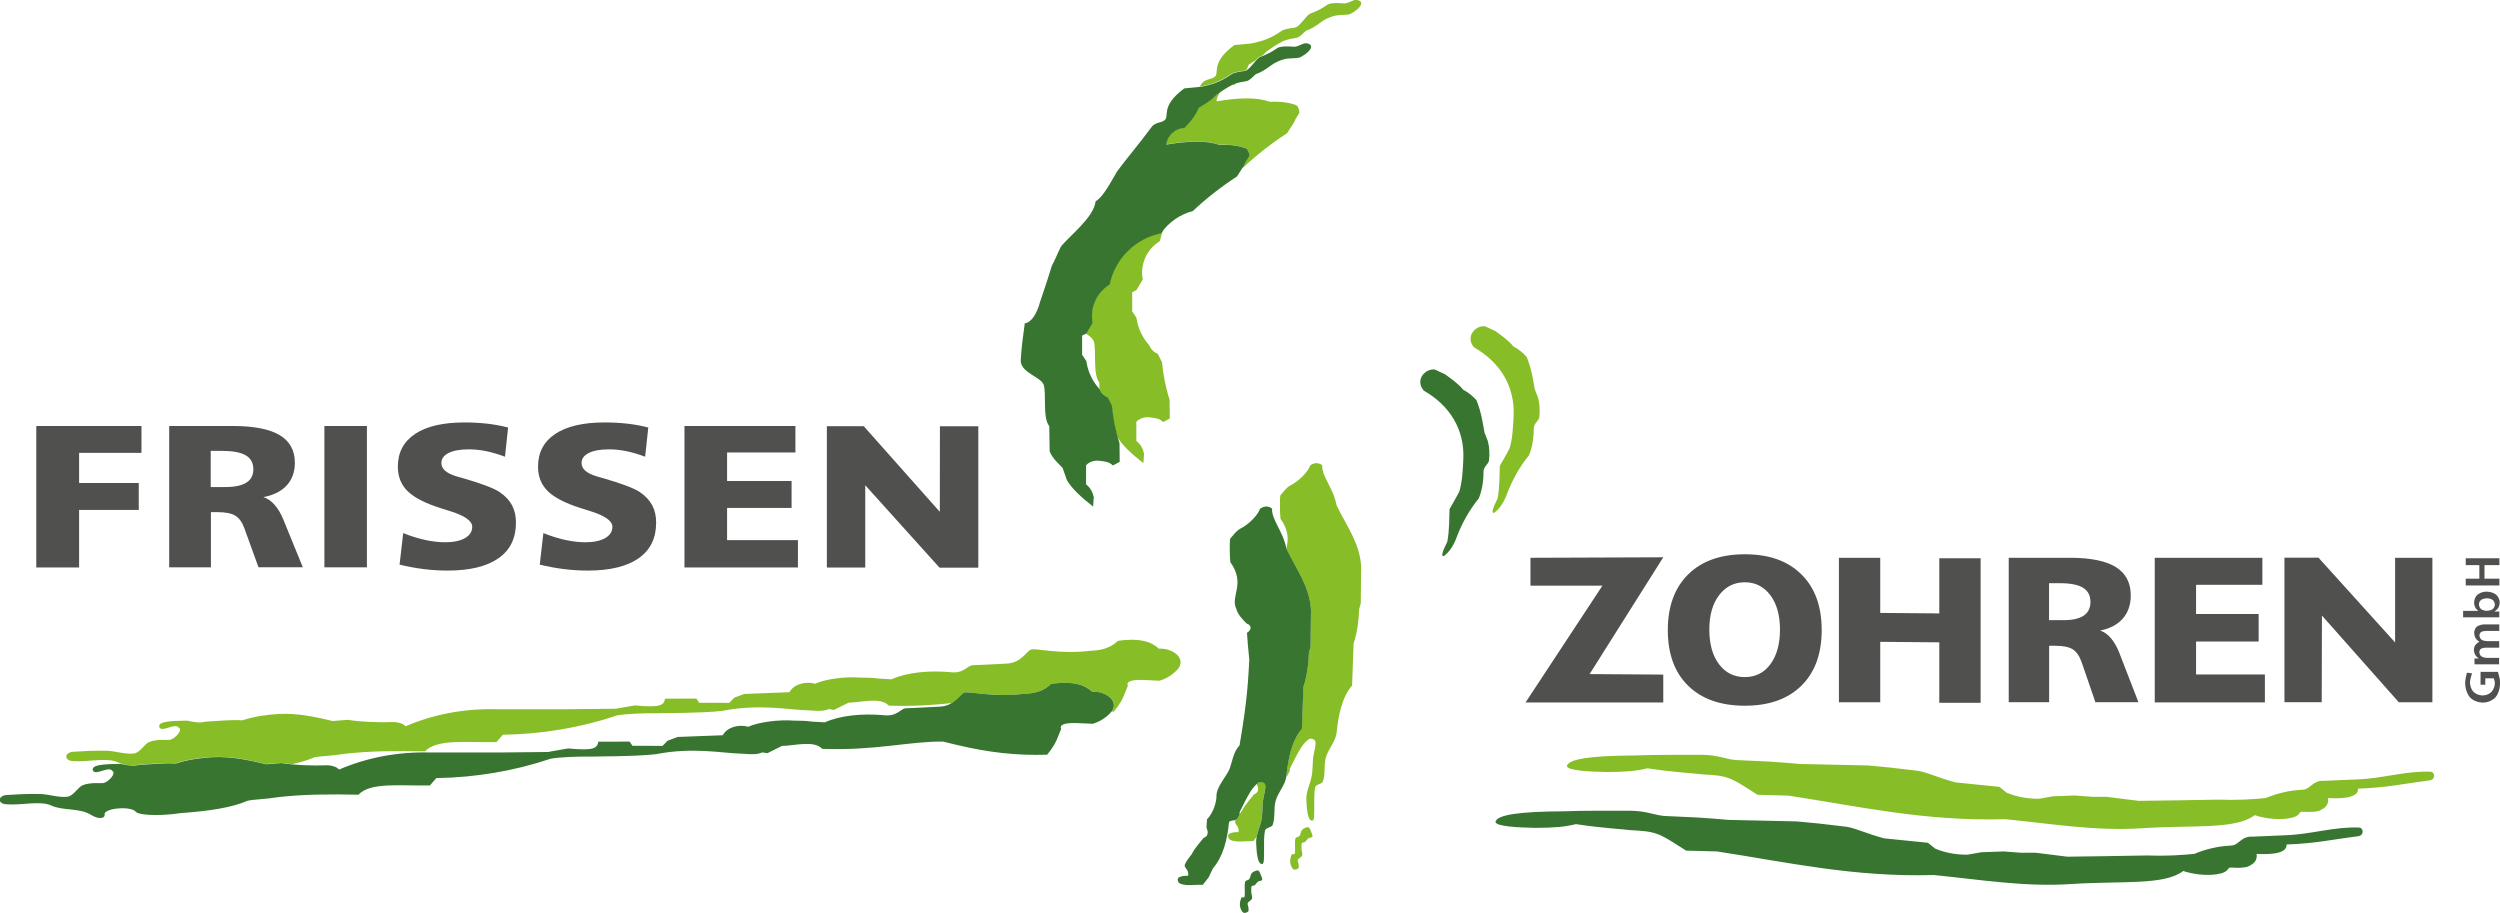
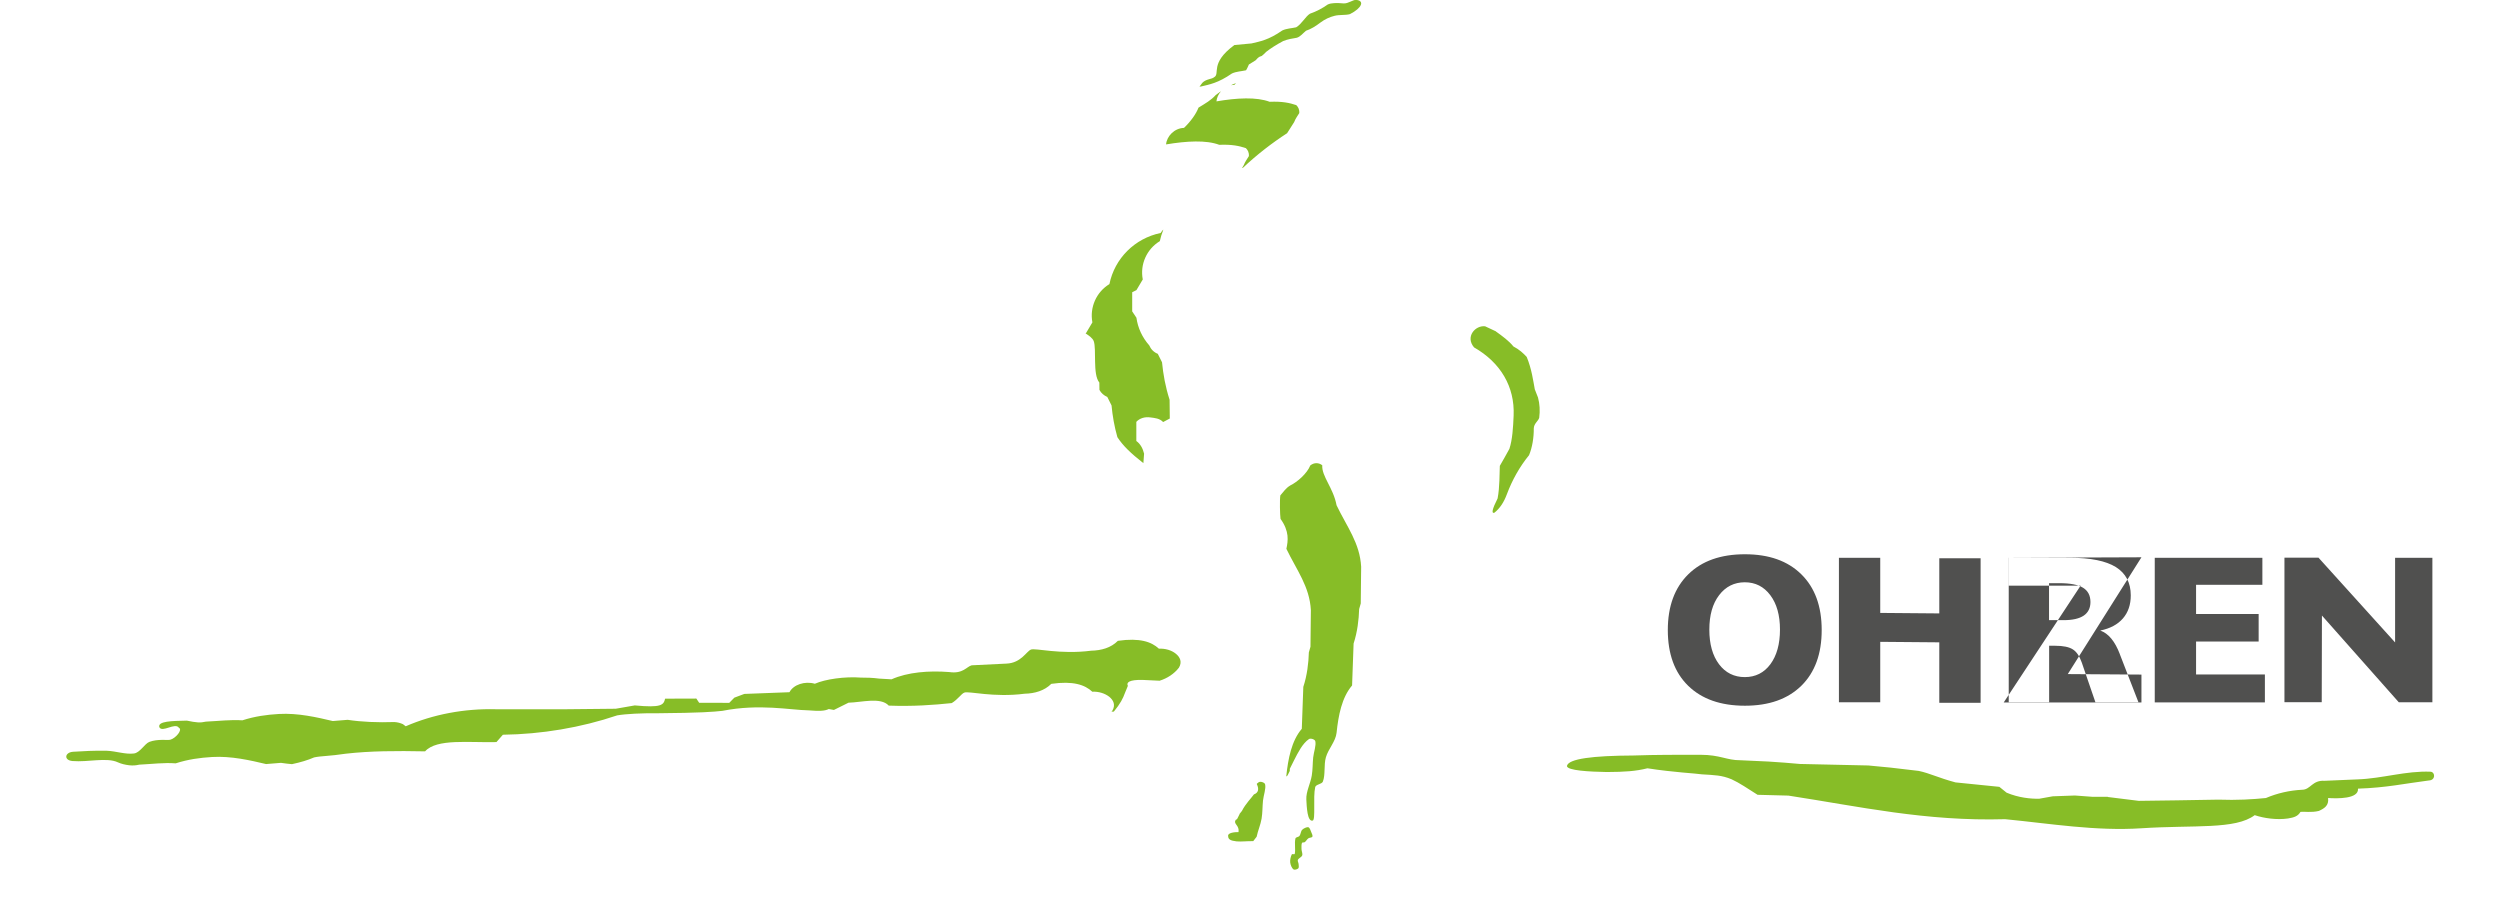
<svg xmlns="http://www.w3.org/2000/svg" id="Components" viewBox="0 0 24.808 9.06">
  <defs>
    <style>.cls-1{fill:#50504f;}.cls-1,.cls-2,.cls-3{fill-rule:evenodd;}.cls-2{fill:#87bd27;}.cls-3{fill:#377530;}</style>
  </defs>
  <path class="cls-2" d="M12.837,8.629c-.017-.012-.031-.045-.034-.07-.003-.026.005-.06.016-.081.004-.007.027.004.029-.005.01-.044-.005-.107.007-.153.004-.014.031-.013.04-.025.013-.017.012-.046.027-.061.014-.014.045-.029.061-.025.014.004.022.032.029.049.006.014.016.034.011.045-.005.01-.029.008-.04.016-.014.01-.022.028-.036.038-.007.005-.024-0-.027.007-.007.015-.005.04-.005.061 0.0.021.013.045.007.063-.006.018-.036.028-.043.045-.005.011.006.027.007.04.001.014.005.034-.002.043-.009.01-.037.019-.047.011M12.473,7.776c.006-.005.012-.01.018-.014.017-.011.059.003.063.021.01.043-.015.107-.021.161-.006.06-.004.12-.014.18-.01.06-.037.12-.049.179l-.034.044c-.054-.002-.121.007-.166.002-.058-.007-.083-.018-.083-.054-.005-.031.065-.039.103-.038.011-.065-.049-.079-.031-.114.001-.002.002-.005.003-.007.007-.003.014-.007.017-.014l.021-.042v-.003c.008-.011.017-.022.024-.03.034-.069.097-.132.119-.164.045-.016.052-.054.029-.101l0-.005ZM12.114.908c-.024.028-.04.063-.043.098.204-.035.398-.045.528.004.129-.005.197.011.264.033.018.018.032.04.03.079-.013.023-.037.052-.051.09l-.07.11c-.147.095-.299.212-.438.343-.003.001-.006.002-.009.002l.017-.028c.014-.037.038-.067.051-.09.002-.039-.012-.061-.03-.079-.067-.022-.134-.038-.264-.033-.13-.049-.324-.038-.528-.004.007-.081.082-.161.178-.164.066-.063.12-.138.144-.201.07-.043.124-.073.171-.125.015-.012.031-.024.049-.036ZM14.844,3.289c.064.046.13.094.174.149.058.03.098.067.132.104.05.122.064.236.08.321l.032.082c.017.063.021.13.012.2-.009.034-.052.056-.054.106.001.09-.015.19-.047.266-.093.114-.168.248-.219.385-.031.084-.071.143-.125.186-.03.01-.024-.031.032-.142.022-.114.018-.247.022-.323.032-.057.065-.112.095-.169.03-.091.037-.211.042-.331.012-.285-.129-.525-.393-.676-.09-.107.015-.221.11-.209l.107.05ZM12.267.825c-.011.003-.021.007-.032.011-.006.003-.013.007-.019.01.011-.002.022-.004.033-.004.006-.006.012-.011.017-.017ZM11.902.861c.01-.013.019-.026.029-.039.037-.039.094-.036.116-.055.066-.035-.048-.136.202-.32l.17-.016c.084-.02.168-.033.306-.129.043-.02.093-.021.137-.031.055-.032.092-.107.137-.135.066-.023.124-.054.176-.091.035-.017.089-.017.16-.011.047.001.088-.036.121-.035.088.007.059.081-.06.141-.044.013-.103.004-.153.017-.049.012-.096.034-.139.066-.051.039-.096.066-.144.082-.029.023-.057.061-.093.07-.038.006-.088.014-.133.032-.071.038-.127.074-.17.108-.014.015-.028.028-.043.04-.007.003-.014.005-.022.008-.014.008-.027.021-.04.036-.021.013-.043.026-.066.041-.007.018-.016.036-.027.056-.001.001-.003.002-.004.002-.044.01-.094.011-.137.031-.137.095-.222.109-.306.129l-.019.002ZM11.543,2.282c-.014.036-.026.073-.034.111-.13.079-.198.231-.169.38l-.063.106-.042.021v.19l.042.063c.014.102.059.197.127.274.016.038.046.069.085.084l.042.084c.012.121.033.241.075.372l.002.186-.066.035c-.035-.037-.082-.04-.128-.046-.051-.007-.103.006-.138.044v.19c.041.029.065.076.077.126l-.007.094c-.127-.1-.202-.172-.258-.258-.031-.109-.048-.211-.058-.315l-.042-.084c-.033-.014-.061-.038-.078-.07l-.001-.073c-.068-.079-.026-.331-.056-.412-.012-.029-.044-.052-.081-.076l.005-.003.063-.106c-.028-.149.039-.301.169-.38.052-.255.252-.454.508-.507.008-.011.016-.023.025-.033ZM12.765,7.704c.006-.003.011-.007.013-.012l.021-.042v-.021l.042-.084c.039-.077.084-.167.148-.211.017-.011.059.003.063.021.01.043-.015.107-.021.161-.006.06-.004.12-.014.18-.013.08-.058.16-.054.238.004.072.009.222.063.209.031-.008.002-.23.025-.332.006-.028.066-.029.076-.055.027-.069.008-.164.03-.241.024-.084.097-.157.106-.243.018-.173.052-.351.154-.47l.015-.416c.038-.116.052-.238.055-.342l.016-.056.004-.364c-.013-.236-.142-.397-.244-.61-.032-.173-.149-.287-.142-.397-.034-.027-.081-.029-.119.002-.031.079-.128.164-.198.198-.047.028-.067.064-.099.099-.007.043-.004.193.002.233.089.124.075.217.058.297.102.212.23.373.243.608l-.004.364-.016.056c-.003.105-.017.227-.055.342l-.015.416c-.102.119-.136.298-.154.47-0.0.002-0.0.004-.001.006ZM20.918,7.909l.305.038.375-.005.414-.007c.186.007.344-.003.473-.016.113-.048.236-.076.36-.082.084-.001.099-.097.223-.089l.326-.014c.245-.008.482-.087.728-.076.045.008.047.085-.021.087-.23.029-.42.072-.702.081.009.103-.205.099-.297.093.01.075-.037.103-.091.128-.077.019-.148.004-.183.01-.025.042-.061.055-.124.065-.11.016-.239-.002-.33-.033-.192.145-.601.096-1.122.13-.455.03-.904-.046-1.355-.09-.789.023-1.446-.126-2.15-.234l-.306-.008c-.095-.06-.181-.119-.258-.154-.099-.041-.167-.041-.294-.049-.064-.01-.276-.019-.541-.06-.118.029-.222.036-.403.037-.168-.003-.395-.014-.396-.06.014-.072.256-.102.661-.104.226-.008.446-.007.666-.007.192,0,.261.055.392.054l.281.013c.104.007.224.015.312.024l.679.015.219.021.281.033c.113.024.19.067.365.114l.435.044.072.058c.118.05.24.062.324.06l.134-.024.22-.008.175.013h.15ZM11.031,7.062c.007-0.0.015-0.0.022-.001.064-.077.092-.134.109-.182l.03-.073c-.018-.035.016-.062.146-.059l.169.008c.077-.024.145-.069.192-.13.033-.056.012-.103-.031-.138-.043-.035-.105-.053-.168-.05-.074-.069-.191-.109-.407-.078-.068.069-.164.096-.265.098-.309.04-.556-.029-.598-.011-.045.018-.097.132-.24.139l-.348.017c-.05.013-.086.087-.222.067-.202-.016-.414.001-.573.072l-.123-.007c-.068-.009-.123-.01-.182-.01-.159-.012-.351.015-.456.061-.1-.029-.213.009-.252.084l-.448.017-.099.037c-.049.05-.05.051-.051.052l-.102-.001h-.196l-.028-.042-.31.001c-.015.063-.036.092-.301.067l-.189.033-.489.005h-.7c-.314-.008-.624.051-.895.169l-.028-.021c-.026-.012-.054-.019-.084-.021-.164.006-.328-.001-.464-.022l-.148.012c-.157-.037-.345-.081-.535-.07-.12.007-.238.023-.362.063-.115-.008-.235.007-.362.013-.056.013-.094.01-.189-.01-.148.003-.291.005-.273.065.028.058.158-.05.194.006.041.019-.033.106-.087.119-.028.006-.124-.01-.206.021-.047.018-.093.108-.153.115-.084.011-.18-.024-.27-.027-.111-.003-.245.004-.334.01-.084.006-.094.085-.005.092.153.013.34-.039.45.013.033.015.071.024.111.029.038.004.066.002.1-.006.126-.006.247-.022.362-.013.124-.04.242-.056.362-.063.19-.011.378.033.535.07l.148-.012c.035.005.071.01.109.013.085-.018.158-.04.22-.067.068-.015.152-.012.316-.037.239-.027.498-.029.785-.023.115-.129.438-.085.708-.092l.064-.073c.382-.005.773-.07,1.134-.192.085-.015.249-.023.392-.021.446-.004.559-.014.652-.024.37-.073.671-.008.855-.005.103.008.158.008.201-.013l.051.009.145-.072c.13-.003.319-.058.399.029.241.009.444-.006.625-.025.062-.037.095-.093.125-.104.042-.018.29.051.598.011.101-.002.197-.03.265-.098.216-.031.333.009.407.078.063-.003.124.016.168.05.043.035.064.082.031.138-.002.003-.005.006-.008.009Z" />
-   <path class="cls-3" d="M14.345,3.718c.064.046.13.094.174.149.058.03.098.067.132.104.05.122.064.236.08.321l.032.082c.017.063.021.13.012.2-.009.034-.052.056-.054.106.001.09-.015.19-.047.266-.093.114-.168.248-.219.385-.031.084-.071.143-.125.186-.03.01-.024-.031.032-.142.022-.114.018-.247.022-.323.032-.057.065-.112.095-.169.03-.091.037-.211.042-.331.012-.285-.129-.525-.393-.676-.09-.107.015-.221.11-.209l.107.05ZM20.209,8.463l.305.038.375-.005.414-.007c.186.007.344-.003.473-.016.113-.048.236-.076.36-.082.084-.001.099-.097.223-.089l.326-.014c.245-.008.482-.087.728-.076.045.008.047.085-.021.087-.23.029-.42.072-.702.081.009.103-.205.099-.297.093.01.075-.037.103-.091.128-.077.02-.148.004-.183.01-.025.042-.061.055-.124.065-.11.016-.239-.002-.33-.033-.192.145-.601.096-1.122.13-.455.03-.904-.046-1.355-.09-.789.023-1.446-.126-2.15-.234l-.306-.008c-.095-.06-.181-.119-.258-.154-.099-.041-.167-.041-.294-.049-.064-.01-.276-.019-.541-.06-.118.029-.222.036-.403.037-.168-.003-.395-.014-.396-.06.014-.072.256-.102.661-.104.226-.008.446-.006.666-.006.192,0,.262.055.392.054l.281.013c.104.007.224.015.312.024l.679.015.219.021.281.033c.113.024.19.067.365.114l.435.044.072.058c.118.05.24.062.324.06l.134-.024.22-.008.175.013h.15ZM12.338,9.057c-.017-.012-.031-.045-.034-.07-.003-.026.005-.06.016-.081.004-.007.027.004.029-.004.01-.044-.005-.108.007-.153.004-.014.031-.013.04-.025.013-.017.012-.046.027-.061.014-.014.045-.029.061-.025.014.004.022.032.029.049.006.014.016.034.011.045-.005.01-.029.008-.04.016-.014.01-.022.028-.036.038-.007.005-.024-0-.027.007-.007.015-.005.04-.004.061 0.0.021.013.045.007.063-.006.018-.036.028-.043.045-.005.011.006.027.007.04.001.014.005.034-.002.043-.009.01-.037.019-.047.011ZM11.996,8.701l.041-.085c.101-.117.143-.289.158-.452.003-.031.07-.013.085-.042l.021-.042v-.021l.042-.084c.039-.077.084-.167.148-.211.017-.011.059.003.063.021.01.043-.015.107-.021.161-.006.06-.004.12-.014.18-.013.08-.058.16-.054.238.004.072.009.222.063.209.031-.008.002-.23.025-.332.006-.028.066-.029.076-.055.027-.069.008-.164.03-.241.024-.084.097-.157.106-.243.018-.173.052-.351.154-.47l.015-.416c.038-.116.052-.238.055-.342l.016-.056.004-.364c-.013-.236-.142-.397-.244-.61-.032-.173-.149-.287-.142-.397-.034-.027-.081-.029-.119.002-.031.079-.128.164-.198.198-.047.028-.067.064-.099.099-.007.043-.004.193.002.233.155.215-.002.337.058.46.014.056.06.105.103.148.052.016.052.063.004.093.005.082.013.173.023.266-.011.195-.018.397-.097.851-.064.066-.072.167-.101.238-.027.066-.129.174-.128.263.002.049-.025.162-.094.233l-.005.083c.022.047.016.085-.029.101-.023.031-.085.095-.119.164-.023.027-.056.074-.065.097-.018.036.043.049.031.114-.038-.001-.108.007-.103.038,0,.036.025.047.083.054.045.004.112-.004.166-.002l.058-.074ZM11.043,4.619c-.035-.037-.082-.04-.128-.046-.051-.007-.103.006-.138.044v.19c.041.029.065.076.077.126l-.007.094c-.129-.102-.205-.174-.26-.262l-.042-.121c-.032-.037-.095-.085-.129-.164l-.004-.252c-.068-.079-.026-.331-.056-.412-.034-.08-.227-.118-.227-.238.006-.125.023-.24.04-.37.064-.005.122-.097.151-.21l.066-.197.053-.167c.026-.044.056-.121.088-.186.075-.099.329-.289.345-.451.057-.031.114-.12.213-.296.081-.112.2-.248.349-.449.037-.039.094-.036.116-.055.066-.035-.048-.136.202-.32l.17-.016c.084-.02.168-.033.306-.129.043-.02.093-.021.137-.031.055-.032.092-.107.137-.135.066-.023.124-.054.176-.091.035-.017.089-.017.16-.011.047.001.088-.036.121-.035.088.007.059.081-.06.141-.044.013-.103.004-.153.017-.049.012-.096.034-.139.066-.051.039-.096.066-.144.082-.029.023-.057.061-.093.07-.038.006-.088.014-.133.032-.071.038-.127.074-.17.108-.047.052-.101.082-.171.125-.024.062-.078.138-.144.201-.096.003-.172.083-.178.164.204-.035.398-.045.528.004.129-.006.197.011.264.033.018.018.032.04.03.079-.013.023-.037.052-.051.09l-.07.11c-.147.095-.299.212-.438.343-.129.034-.241.112-.317.222-.256.052-.455.252-.508.507-.13.079-.198.231-.169.38l-.063.106-.042.021v.19l.042.063c.014.102.059.197.127.274.016.038.046.069.085.084l.042.084c.012.121.033.241.075.372l.002.186-.066.035ZM5.451,7.462l-.489.005h-.7c-.314-.008-.624.051-.896.169l-.028-.021c-.026-.012-.054-.019-.084-.021-.164.006-.328-.001-.464-.022l-.148.012c-.157-.037-.345-.081-.535-.07-.12.007-.238.023-.362.063-.115-.008-.235.007-.362.013-.056.013-.094.01-.189-.01-.148.003-.291.005-.273.065.028.058.158-.05.194.006.041.019-.033.106-.087.119-.028.006-.124-.01-.206.021-.047.018-.093.108-.153.115-.084.011-.18-.024-.27-.027-.111-.003-.245.004-.334.01-.084.006-.094.085-.005.092.153.013.34-.039.45.013.111.052.28.021.393.092.078.049.141.036.135-.004-.009-.063.268-.089.313-.023.051.038.286.035.436.01.301-.021.519-.057.67-.123.068-.015.152-.012.316-.037.239-.027.498-.029.785-.023.115-.129.438-.085.708-.092l.064-.073c.382-.005.773-.07,1.134-.192.085-.015.249-.023.392-.021.446-.004.559-.014.652-.024.37-.073.671-.008.855-.005.103.008.158.008.201-.013l.051.008.145-.072c.13-.003.319-.058.399.029.527.02.871-.077,1.199-.072l.137.033c.313.075.595.107.896.097.064-.077.092-.134.109-.182l.03-.073c-.018-.035.016-.062.146-.059l.169.007c.077-.024.145-.069.192-.13.033-.056.012-.103-.031-.138-.043-.035-.105-.053-.168-.05-.074-.069-.191-.109-.407-.078-.068.069-.164.096-.265.098-.309.04-.556-.029-.598-.011-.045.018-.097.132-.24.139l-.348.017c-.05.012-.086.087-.222.067-.202-.016-.414.001-.573.072l-.123-.007c-.068-.009-.123-.01-.182-.01-.159-.012-.351.015-.456.061-.1-.029-.213.009-.252.084l-.448.017-.099.037c-.049.05-.05.051-.051.052l-.102-.001h-.196l-.028-.042-.31.001c-.015.063-.036.092-.301.067l-.189.033Z" />
-   <path class="cls-1" d="M3.219,4.227h.422v1.403h-.422v-1.403ZM.361,4.227h1.043v.267h-.619v.299h.592v.267h-.592v.571h-.425v-1.403ZM6.793,4.227h1.1v.263h-.678v.283h.64v.267h-.64v.32h.703v.271h-1.126v-1.403ZM5.042,4.243l-.031.289c-.065-.024-.127-.043-.186-.055-.059-.012-.117-.018-.173-.018-.085,0-.152.012-.2.036-.048.024-.072.057-.072.099,0,.03.012.055.037.077.025.022.061.04.11.055.016.005.04.011.07.02.181.052.302.098.361.137.056.038.097.082.123.131.026.049.039.106.039.172,0,.155-.058.273-.174.354-.116.081-.284.122-.504.122-.08,0-.159-.005-.239-.015-.08-.01-.159-.025-.238-.044l.036-.313c.074.03.147.052.217.068.07.015.137.023.199.023.083,0,.149-.014.197-.041.048-.028.072-.065.072-.113,0-.059-.077-.112-.232-.159-.037-.011-.066-.02-.086-.027-.151-.048-.259-.104-.323-.167-.065-.064-.097-.145-.097-.243,0-.141.057-.249.171-.325.114-.076.277-.114.489-.114.078,0,.153.004.225.012.072.008.142.021.208.038ZM6.433,4.243l-.031.289c-.065-.024-.127-.043-.186-.055-.059-.012-.117-.018-.173-.018-.085,0-.152.012-.2.036-.048.024-.072.057-.072.099,0,.03.012.055.037.077.025.022.061.04.11.055.016.005.04.011.07.02.181.052.302.098.361.137.056.038.097.082.123.131.026.049.039.106.039.172,0,.155-.058.273-.174.354-.116.081-.284.122-.504.122-.08,0-.159-.005-.239-.015-.08-.01-.159-.025-.238-.044l.036-.313c.074.03.147.052.217.068.07.015.137.023.199.023.083,0,.149-.014.197-.041.048-.028.072-.065.072-.113,0-.059-.077-.112-.232-.159-.037-.011-.066-.02-.086-.027-.151-.048-.259-.104-.323-.167-.065-.064-.097-.145-.097-.243,0-.141.057-.249.171-.325.114-.076.277-.114.489-.114.078,0,.153.004.225.012.072.008.142.021.208.038ZM2.091,4.474v.359h.148c.091,0,.16-.015.206-.044.046-.029.069-.073.069-.132,0-.063-.025-.11-.076-.139-.051-.03-.131-.044-.241-.044h-.105ZM1.677,4.227h.63c.21,0,.365.03.467.09.101.06.152.152.152.275,0,.091-.027.166-.08.224-.054.059-.131.098-.232.117.083.027.15.104.201.23v.001l.19.465h-.44l-.139-.384c-.022-.062-.053-.105-.091-.128-.039-.024-.099-.035-.181-.035h-.061v.548h-.414v-1.403ZM8.204,4.229h.367l.755.85.001-.849h.381v1.403h-.385l-.737-.818 0.0.817h-.381v-1.403Z" />
-   <path class="cls-1" d="M21.382,5.535h1.068v.268h-.658v.29h.621v.273h-.621v.327h.683v.277h-1.093v-1.434ZM20.333,5.787v.367h.144c.089,0,.155-.015.2-.045.044-.03.067-.075.067-.135,0-.065-.025-.112-.074-.142-.049-.03-.127-.045-.234-.045h-.102ZM19.932,5.535h.611c.203,0,.354.031.453.092.098.062.148.155.148.281,0,.093-.026.169-.078.229-.052.06-.127.1-.225.12.081.028.146.106.195.235v.001l.184.475h-.427l-.135-.393c-.022-.063-.051-.107-.089-.131-.037-.024-.096-.036-.175-.036h-.06v.56h-.401v-1.434ZM15.187,5.535l1.318-.005-.731,1.159.731.005v.277h-1.367l.763-1.159-.714 0v-.277ZM18.248,5.535h.41v.547l.586.005v-.547h.41v1.434h-.41v-.6l-.586-.005v.6h-.41v-1.434ZM22.669,5.534h.338l.76.841-0-.84h.37v1.434l-.333 0-.763-.861-.002.86h-.37v-1.434ZM17.315,5.778c-.106,0-.191.043-.256.128-.065.085-.097.199-.097.342,0,.143.032.258.096.343.064.085.15.128.256.128.106,0,.191-.043.254-.128.063-.085.095-.2.095-.344,0-.142-.032-.256-.096-.341-.064-.085-.148-.128-.254-.128ZM17.315,5.5c.239,0,.425.066.56.199.135.133.202.317.202.553,0,.236-.067.42-.202.553-.135.132-.321.198-.56.198-.24,0-.428-.066-.563-.198-.135-.132-.202-.316-.202-.553,0-.236.068-.42.203-.553.135-.133.323-.199.562-.199Z" />
-   <path class="cls-1" d="M24.468,5.81v-.068h.135v-.134h-.135v-.068h.334v.068h-.148v.134h.148v.068l-.334-0ZM24.442,6.127v-.065h.152s-.021-.014-.032-.035c0,0-.011-.021-.011-.048,0,0,0-.049.034-.078,0,0,.034-.03.09-.03,0,0,.058,0,.094.03,0,0,.036.03.036.078,0,0,0,.029-.014.052,0,0-.014.023-.039.037h.049v.058h-.36ZM24.599,5.997s0,.03.021.047c0,0,.021.017.058.017,0,0,.036,0,.058-.017,0,0,.021-.017.021-.046,0,0,0-.027-.021-.044,0,0-.021-.017-.056-.017,0,0-.037,0-.059.016,0,0-.022.016-.022.042ZM24.604,6.369s-.026-.015-.039-.037c0,0-.013-.022-.013-.052,0,0,0-.04.027-.062,0,0,.027-.022.077-.022h.145v.065h-.132s-.033,0-.049.011c0,0-.016.011-.016.033,0,0,0,.026.02.042,0,0,.02.015.055.015h.121v.065h-.132s-.033,0-.049.011c0,0-.016.011-.016.033,0,0,0,.026.02.042,0,0,.02.015.055.015h.121v.064h-.244v-.058h.044s-.025-.014-.037-.036c0,0-.013-.022-.013-.051,0,0,0-.026.014-.046,0,0,.014-.02.038-.031ZM24.479,6.675l.052.007s-.001.003-.003.008c0,0-.018.052-.018.081,0,0,0,.058.035.094,0,0,.035.036.091.036,0,0,.053,0,.087-.035,0,0,.034-.035.034-.09,0,0,0-.013-.008-.037,0,0-.002-.005-.002-.008l-.085-0v.064h-.047v-.128h.172s.012.038.017.063c0,0,.005.025.005.048,0,0,0,.09-.046.142,0,0-.046.052-.126.052,0,0-.081,0-.128-.053,0,0-.047-.053-.047-.145,0,0,0-.022.011-.069,0,0,.004-.019.007-.029Z" />
+   <path class="cls-1" d="M21.382,5.535h1.068v.268h-.658v.29h.621v.273h-.621v.327h.683v.277h-1.093v-1.434ZM20.333,5.787v.367h.144c.089,0,.155-.015.2-.045.044-.03.067-.075.067-.135,0-.065-.025-.112-.074-.142-.049-.03-.127-.045-.234-.045h-.102ZM19.932,5.535h.611c.203,0,.354.031.453.092.098.062.148.155.148.281,0,.093-.026.169-.078.229-.052.06-.127.1-.225.12.081.028.146.106.195.235v.001l.184.475h-.427l-.135-.393c-.022-.063-.051-.107-.089-.131-.037-.024-.096-.036-.175-.036h-.06v.56h-.401v-1.434Zl1.318-.005-.731,1.159.731.005v.277h-1.367l.763-1.159-.714 0v-.277ZM18.248,5.535h.41v.547l.586.005v-.547h.41v1.434h-.41v-.6l-.586-.005v.6h-.41v-1.434ZM22.669,5.534h.338l.76.841-0-.84h.37v1.434l-.333 0-.763-.861-.002.86h-.37v-1.434ZM17.315,5.778c-.106,0-.191.043-.256.128-.065.085-.097.199-.097.342,0,.143.032.258.096.343.064.085.15.128.256.128.106,0,.191-.043.254-.128.063-.085.095-.2.095-.344,0-.142-.032-.256-.096-.341-.064-.085-.148-.128-.254-.128ZM17.315,5.5c.239,0,.425.066.56.199.135.133.202.317.202.553,0,.236-.067.42-.202.553-.135.132-.321.198-.56.198-.24,0-.428-.066-.563-.198-.135-.132-.202-.316-.202-.553,0-.236.068-.42.203-.553.135-.133.323-.199.562-.199Z" />
</svg>